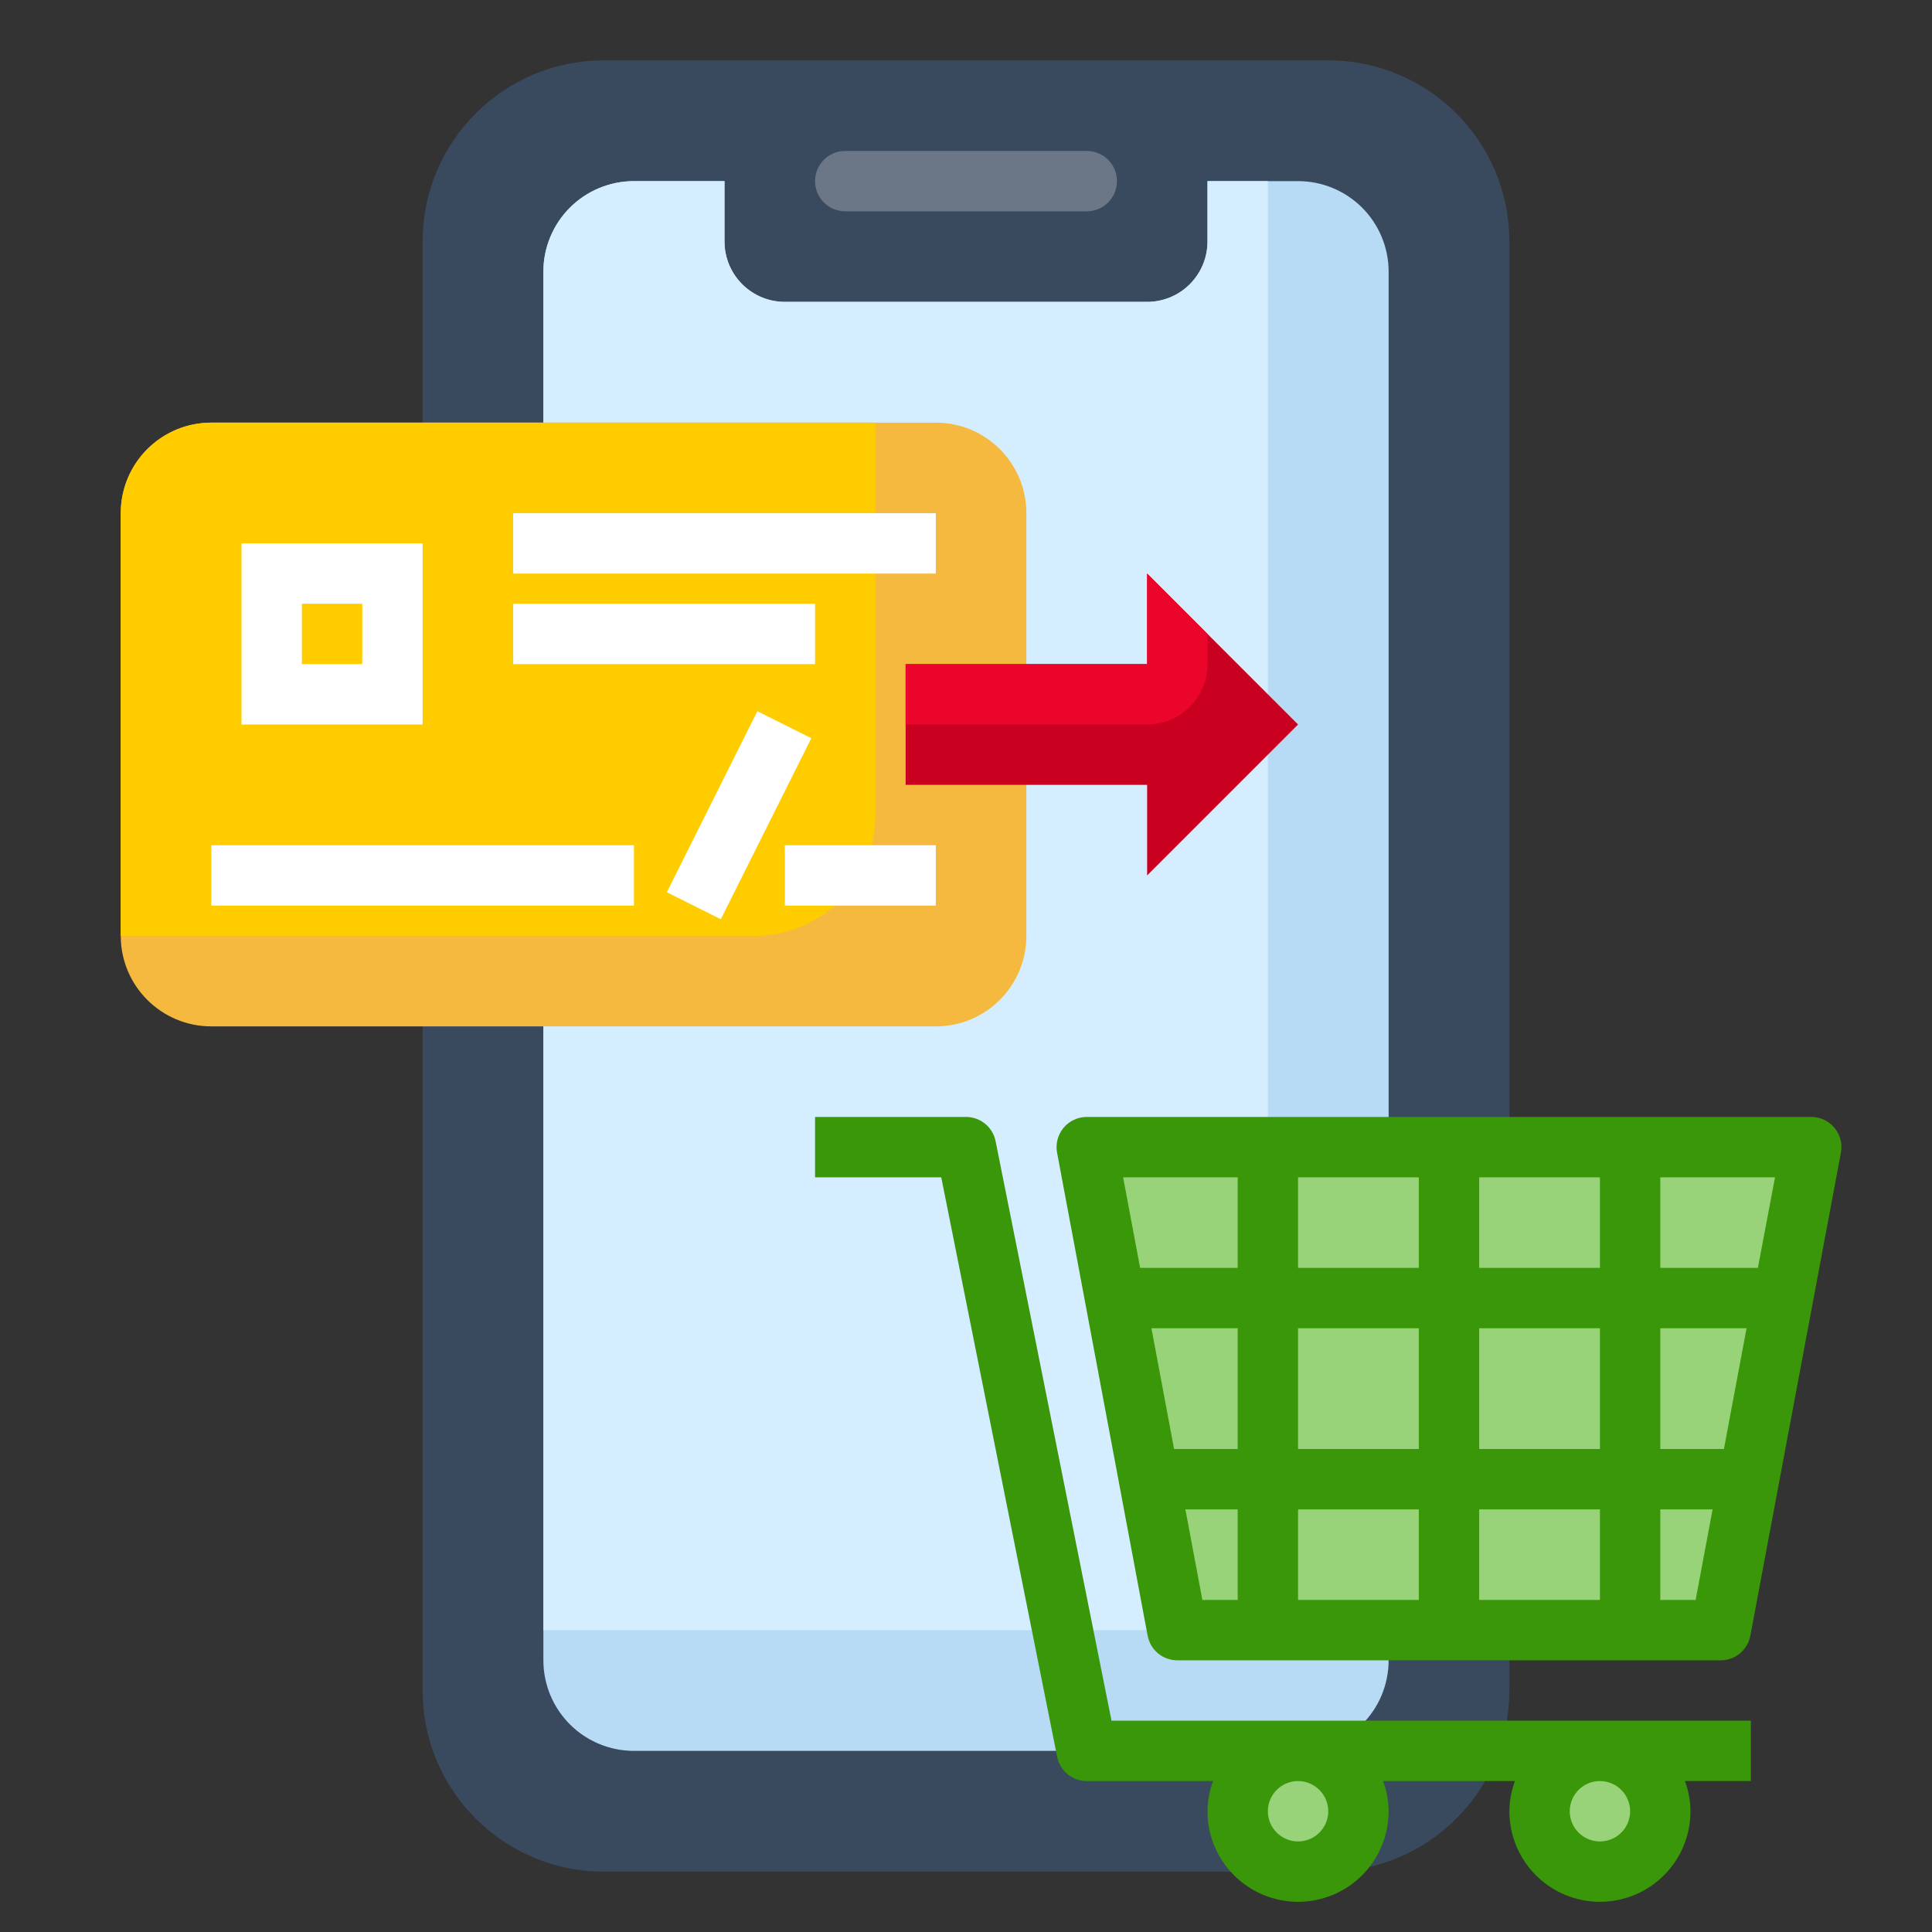
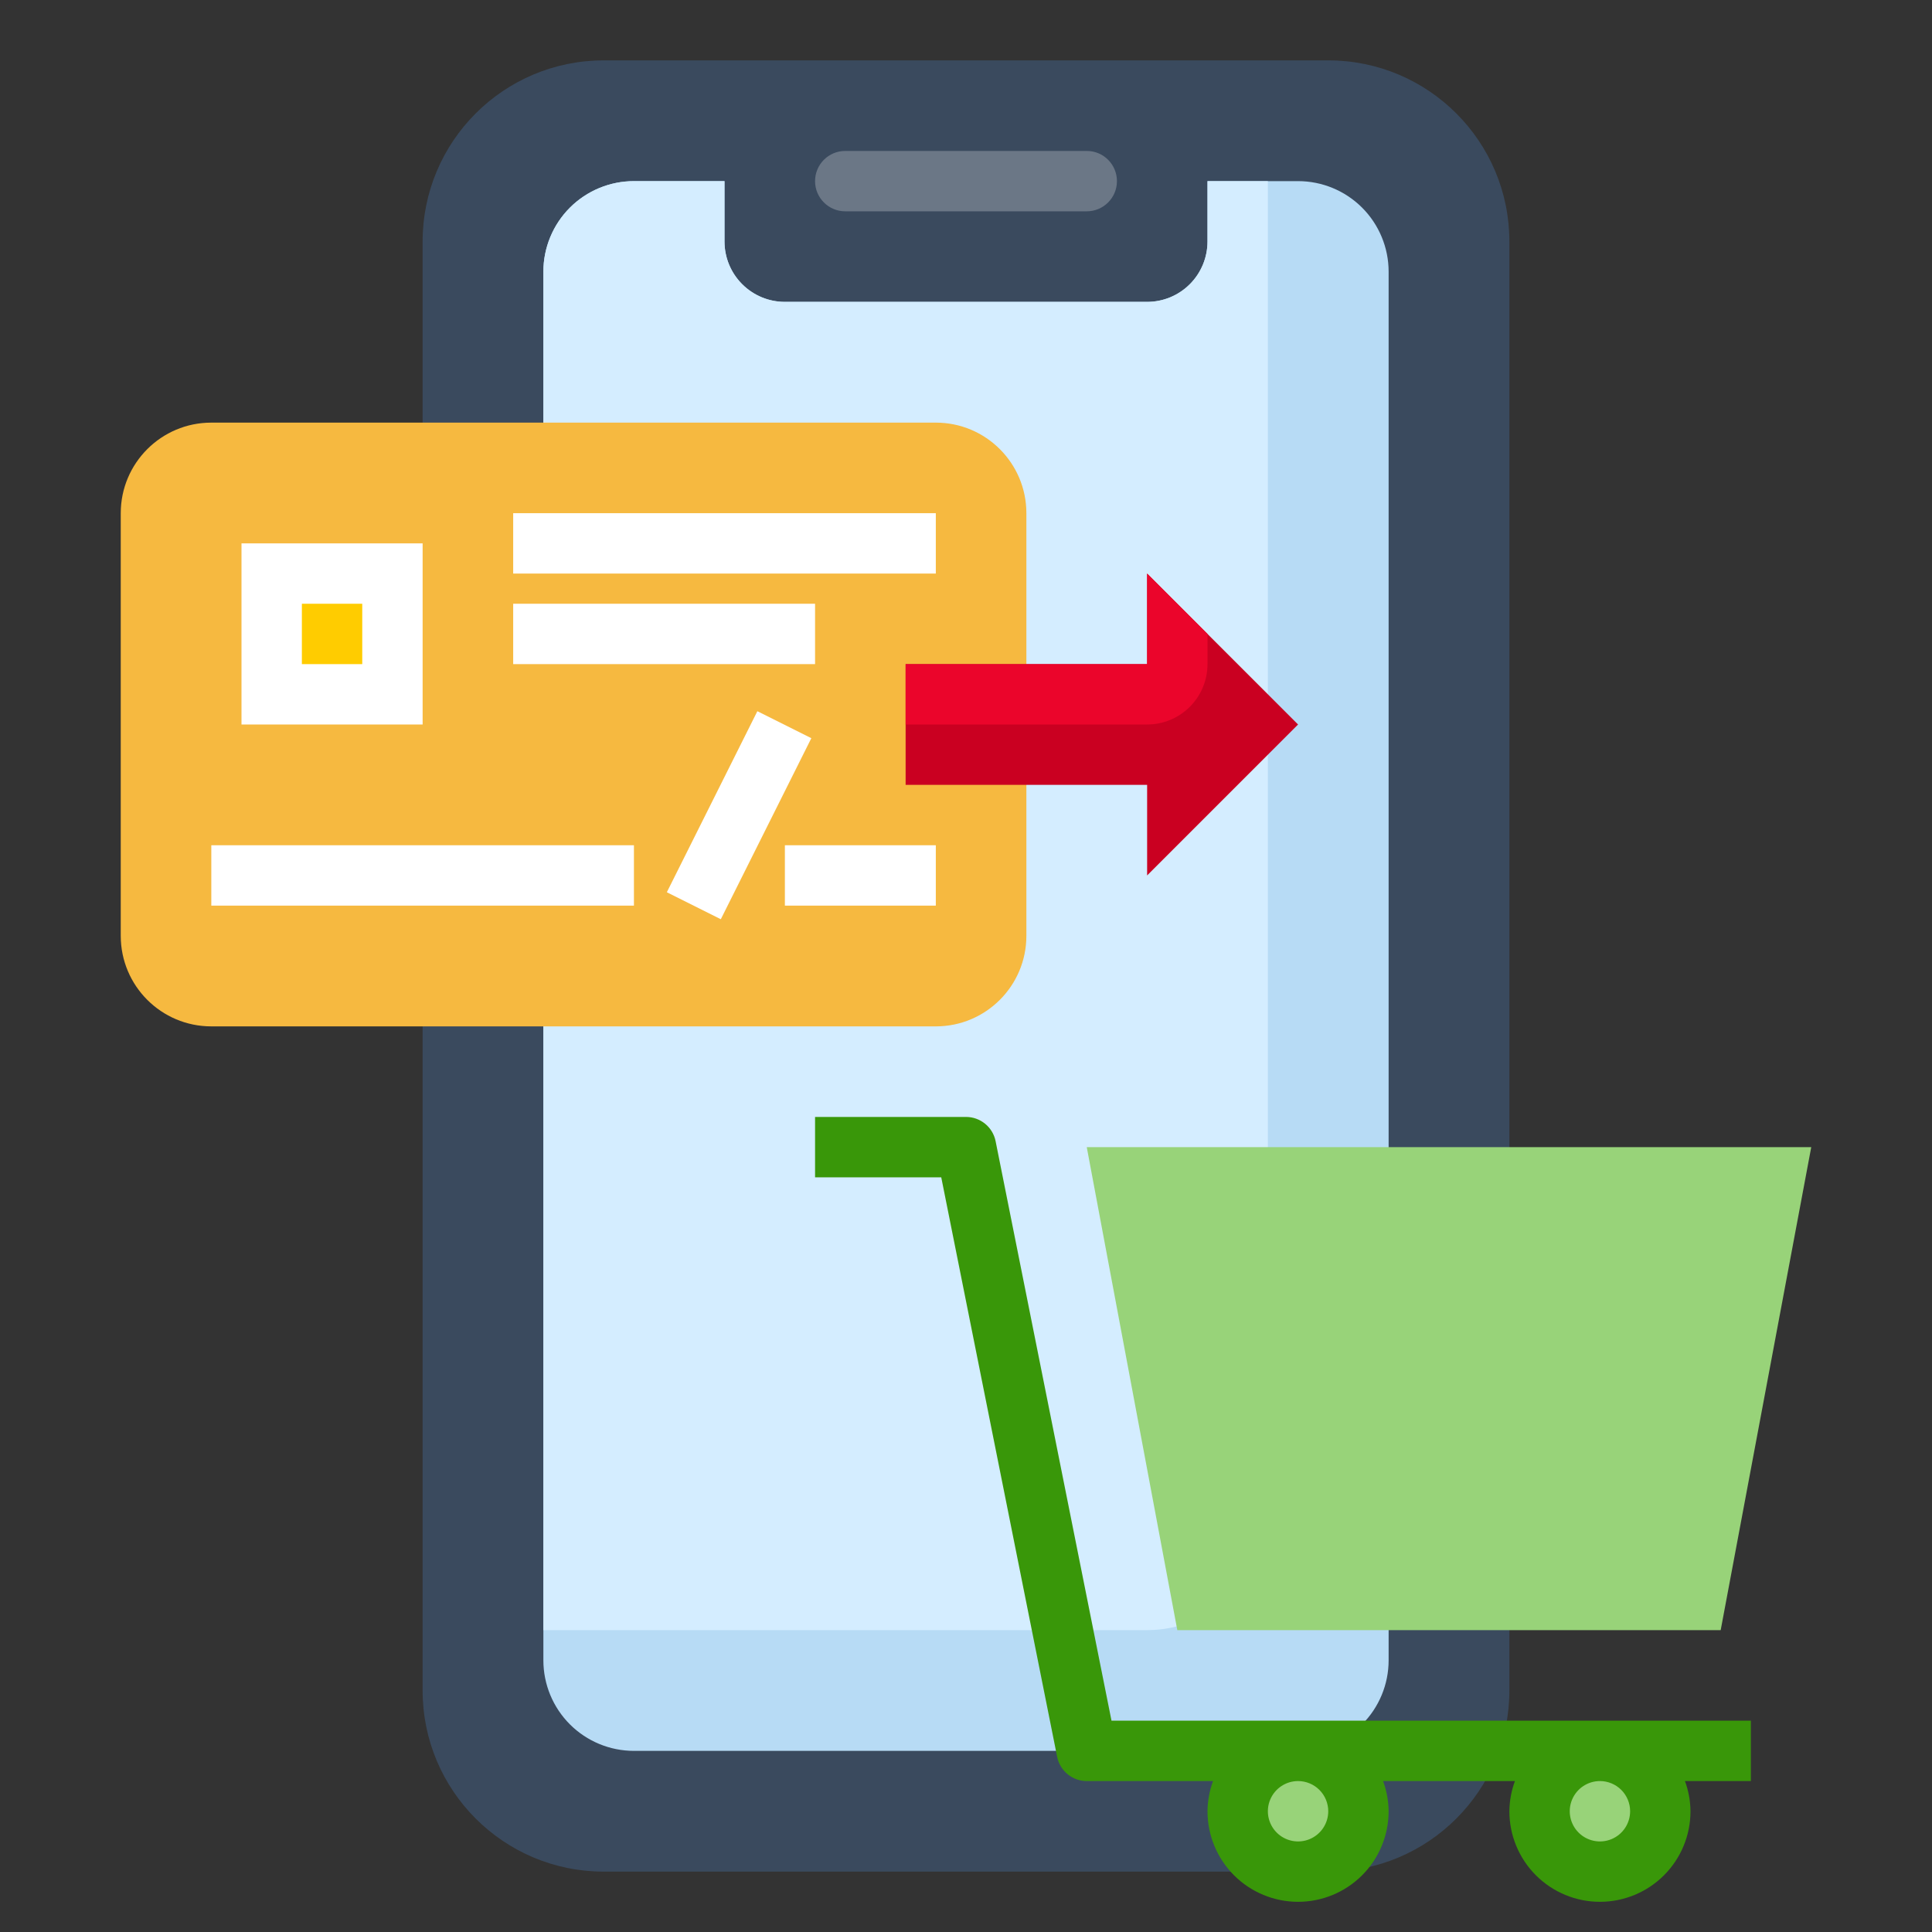
<svg xmlns="http://www.w3.org/2000/svg" width="128" height="128" viewBox="0 0 128 128" fill="none">
  <rect x="0" y="0" width="128" height="128" fill="#333333" stroke="none" />
  <path d="M88 4H40C33.373 4 28 9.373 28 16V112C28 118.627 33.373 124 40 124H88C94.627 124 100 118.627 100 112V16C100 9.373 94.627 4 88 4Z" fill="#3A4A5E" />
  <path d="M92 110C92 111.591 91.368 113.117 90.243 114.243C89.117 115.368 87.591 116 86 116H42C40.409 116 38.883 115.368 37.757 114.243C36.632 113.117 36 111.591 36 110V18C36 16.409 36.632 14.883 37.757 13.757C38.883 12.632 40.409 12 42 12H48V16C48 17.061 48.421 18.078 49.172 18.828C49.922 19.579 50.939 20 52 20H76C77.061 20 78.078 19.579 78.828 18.828C79.579 18.078 80 17.061 80 16V12H86C87.591 12 89.117 12.632 90.243 13.757C91.368 14.883 92 16.409 92 18V110Z" fill="#B7DBF5" />
  <path d="M80 12V16C80 17.061 79.579 18.078 78.828 18.828C78.078 19.579 77.061 20 76 20H52C50.939 20 49.922 19.579 49.172 18.828C48.421 18.078 48 17.061 48 16V12H42C40.409 12 38.883 12.632 37.757 13.757C36.632 14.883 36 16.409 36 18V108H76C78.122 108 80.157 107.157 81.657 105.657C83.157 104.157 84 102.122 84 100V12H80Z" fill="#D4EDFF" />
  <path d="M62 28H14C10.686 28 8 30.686 8 34V62C8 65.314 10.686 68 14 68H62C65.314 68 68 65.314 68 62V34C68 30.686 65.314 28 62 28Z" fill="#F6B940" />
-   <path d="M58 54V28H14C12.409 28 10.883 28.632 9.757 29.757C8.632 30.883 8 32.409 8 34V62H50C52.122 62 54.157 61.157 55.657 59.657C57.157 58.157 58 56.122 58 54Z" fill="#FFCC00" />
  <path d="M86 124C88.209 124 90 122.209 90 120C90 117.791 88.209 116 86 116C83.791 116 82 117.791 82 120C82 122.209 83.791 124 86 124Z" fill="#98D379" />
  <path d="M106 124C108.209 124 110 122.209 110 120C110 117.791 108.209 116 106 116C103.791 116 102 117.791 102 120C102 122.209 103.791 124 106 124Z" fill="#98D379" />
  <path d="M114 108H78L72 76H120L114 108Z" fill="#98D379" />
  <path d="M54 12C54 10.895 54.895 10 56 10H72C73.105 10 74 10.895 74 12V12C74 13.105 73.105 14 72 14H56C54.895 14 54 13.105 54 12V12Z" fill="#6B7786" />
-   <path d="M78 110H114C114.467 110 114.918 109.837 115.277 109.539C115.637 109.241 115.88 108.827 115.966 108.368L121.966 76.368C122.02 76.079 122.01 75.782 121.936 75.498C121.862 75.213 121.727 74.948 121.539 74.722C121.351 74.496 121.116 74.314 120.85 74.19C120.584 74.065 120.294 74 120 74H72C71.706 74 71.416 74.065 71.15 74.19C70.884 74.314 70.649 74.496 70.461 74.722C70.273 74.948 70.138 75.213 70.064 75.498C69.99 75.782 69.98 76.079 70.034 76.368L76.034 108.368C76.12 108.827 76.363 109.241 76.722 109.539C77.081 109.837 77.533 110 78 110ZM106 96H98V88H106V96ZM110 88H115.714L114.214 96H110V88ZM98 100H106V106H98V100ZM94 106H86V100H94V106ZM98 84V78H106V84H98ZM94 84H86V78H94V84ZM94 88V96H86V88H94ZM82 96H77.786L76.286 88H82V96ZM78.536 100H82V106H79.66L78.536 100ZM110 106V100H113.464L112.34 106H110ZM116.464 84H110V78H117.6L116.464 84ZM82 78V84H75.536L74.41 78H82Z" fill="#399709" />
  <path d="M73.64 114L65.96 75.6C65.868 75.148 65.622 74.742 65.265 74.451C64.908 74.159 64.461 74 64 74H54V78H62.36L70.04 116.4C70.132 116.852 70.378 117.258 70.735 117.549C71.092 117.841 71.539 118 72 118H80.368C80.131 118.641 80.007 119.317 80 120C80 121.591 80.632 123.117 81.757 124.243C82.883 125.368 84.409 126 86 126C87.591 126 89.117 125.368 90.243 124.243C91.368 123.117 92 121.591 92 120C91.993 119.317 91.869 118.641 91.632 118H100.368C100.131 118.641 100.007 119.317 100 120C100 121.591 100.632 123.117 101.757 124.243C102.883 125.368 104.409 126 106 126C107.591 126 109.117 125.368 110.243 124.243C111.368 123.117 112 121.591 112 120C111.993 119.317 111.869 118.641 111.632 118H116V114H73.64ZM88 120C88 120.396 87.883 120.782 87.663 121.111C87.443 121.44 87.131 121.696 86.765 121.848C86.4 121.999 85.998 122.039 85.61 121.962C85.222 121.884 84.865 121.694 84.586 121.414C84.306 121.135 84.116 120.778 84.038 120.39C83.961 120.002 84.001 119.6 84.152 119.235C84.304 118.869 84.56 118.557 84.889 118.337C85.218 118.117 85.604 118 86 118C86.53 118 87.039 118.211 87.414 118.586C87.789 118.961 88 119.47 88 120ZM108 120C108 120.396 107.883 120.782 107.663 121.111C107.443 121.44 107.131 121.696 106.765 121.848C106.4 121.999 105.998 122.039 105.61 121.962C105.222 121.884 104.865 121.694 104.586 121.414C104.306 121.135 104.116 120.778 104.038 120.39C103.961 120.002 104.001 119.6 104.152 119.235C104.304 118.869 104.56 118.557 104.889 118.337C105.218 118.117 105.604 118 106 118C106.53 118 107.039 118.211 107.414 118.586C107.789 118.961 108 119.47 108 120Z" fill="#399709" />
  <path d="M60 44H76V38L86 48L76 58V52H60V44Z" fill="#CA0021" />
  <path d="M16 36H28V48H16V36Z" fill="white" />
  <path d="M20 40H24V44H20V40Z" fill="#FFCC00" />
  <path d="M14 56H42V60H14V56Z" fill="white" />
  <path d="M44.18 59.113L50.177 47.119L53.753 48.907L47.756 60.901L44.18 59.113Z" fill="white" />
  <path d="M52 56H62V60H52V56Z" fill="white" />
  <path d="M34 34H62V38H34V34Z" fill="white" />
  <path d="M34 40H54V44H34V40Z" fill="white" />
  <path d="M76 48C77.061 48 78.078 47.579 78.828 46.828C79.579 46.078 80 45.061 80 44V42L76 38V44H60V48H76Z" fill="#EB052B" />
</svg>